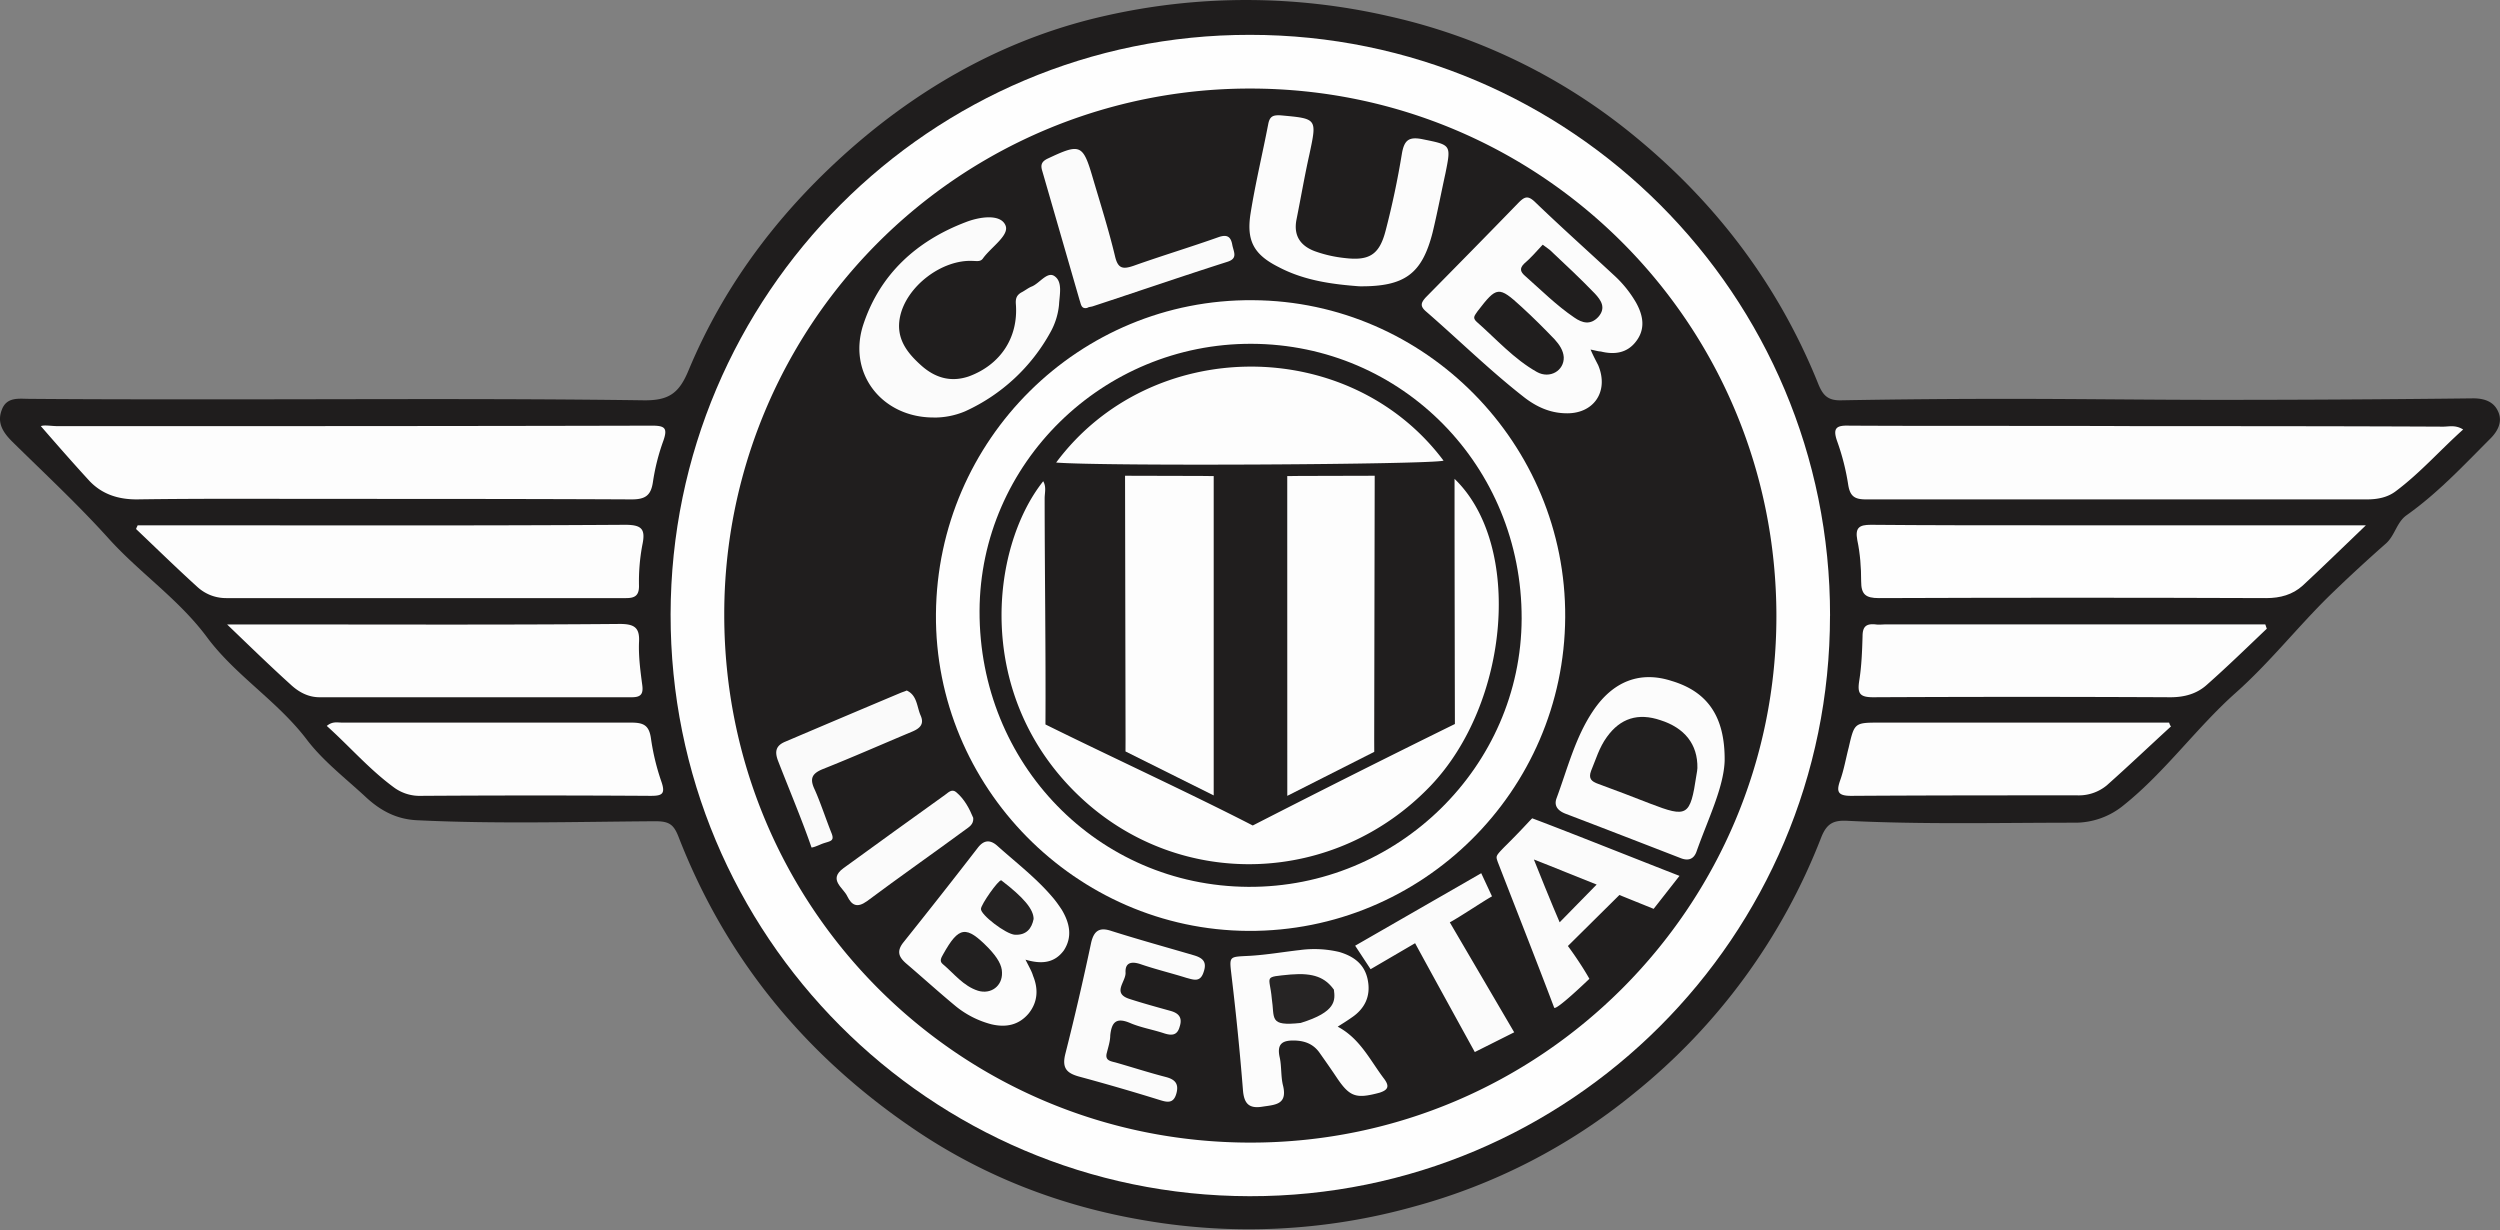
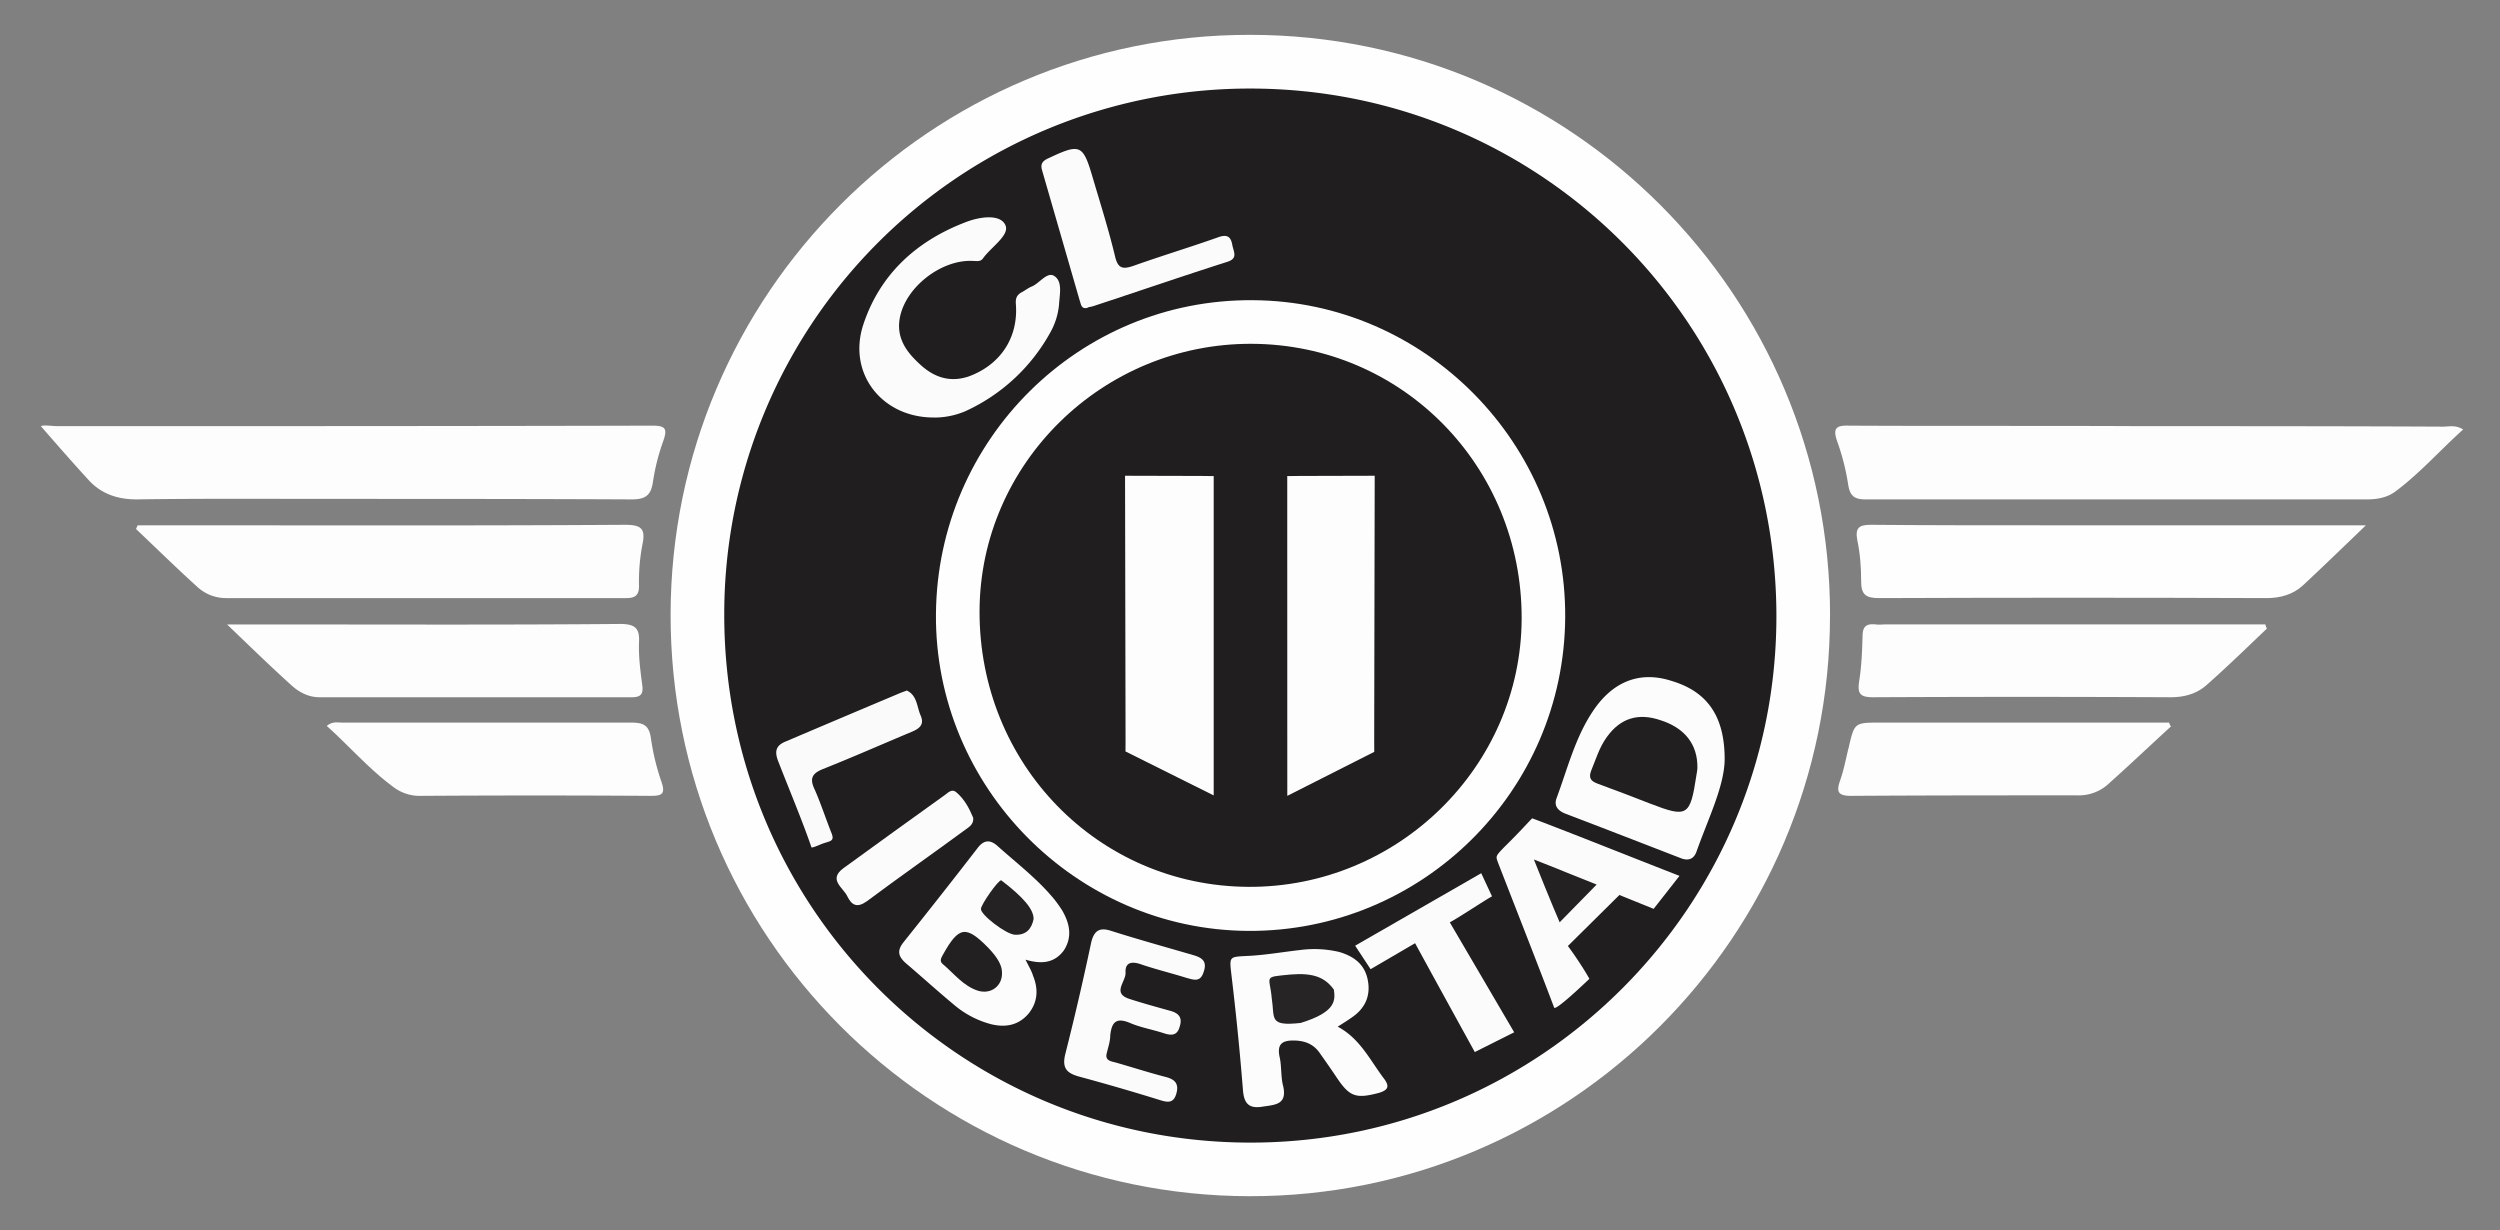
<svg xmlns="http://www.w3.org/2000/svg" width="500" height="246" fill="none">
  <rect width="100%" height="100%" fill="#808080" stroke="none" />
-   <path fill="#1F1D1D" d="M43.13 79.87c28.45 0 57-.2 85.44.19 5.27.1 7.28-1.44 9.2-6.13 7.37-17.62 18.76-32.37 33.23-44.92 14.65-12.64 31.32-21.65 50.1-25.86a127.32 127.32 0 0 1 56.7.1A117.56 117.56 0 0 1 326.63 27c16.57 13.5 29.12 30.07 37.07 49.9.95 2.3 2 3.26 4.69 3.16 11.1-.2 22.22-.29 33.33-.29 13.89 0 27.78.2 41.66.2 17.05 0 34.2-.1 51.25-.3 2.3 0 4.12.68 4.98 2.6.95 2 0 3.92-1.54 5.45-5.36 5.37-10.53 10.92-16.76 15.33-2 1.43-2.3 4.02-4.12 5.65-3.92 3.45-7.75 6.99-11.49 10.63-6.32 6.23-11.88 13.31-18.58 19.25-7.85 7-14.08 15.8-22.32 22.41a15.3 15.3 0 0 1-9.96 3.55c-15.23 0-30.36.38-45.59-.39-2.68-.1-3.93.67-4.98 3.26a122.31 122.31 0 0 1-37.45 51.24 118.28 118.28 0 0 1-44.15 22.7 122.65 122.65 0 0 1-54.02 2.68c-16.28-2.77-31.61-8.62-45.4-17.9-21.94-14.76-38.03-34.2-47.6-58.91-.96-2.4-1.92-2.97-4.6-2.97-15.9.1-31.7.57-47.6-.2-4.22-.18-7.47-2-10.35-4.69-4.02-3.73-8.52-7.18-11.78-11.49-5.84-7.66-14.17-12.74-19.83-20.3-5.65-7.67-13.5-12.93-19.73-19.83-6.13-6.8-12.83-13.03-19.34-19.44C.7 86.57-.64 84.66.32 82.07c.96-2.78 3.45-2.3 5.65-2.3 12.26.1 24.71.1 37.16.1Z" />
  <path fill="#FEFEFE" d="M366 123.16c0 64.17-52.1 116.18-116.08 116.08-64.07-.1-115.9-52.2-115.8-116.37.1-63.98 52.01-115.99 115.9-115.9 64.07 0 116.08 52.01 115.99 116.19Z" />
  <path fill="#FDFDFD" d="M8.17 85.23c.67-.29 2.1 0 3.45 0 39.56 0 79.2 0 118.77-.1 2.58 0 3.16.48 2.3 2.97a42.5 42.5 0 0 0-2.11 8.34c-.39 2.58-1.44 3.44-4.22 3.44-20.01-.1-39.94-.1-59.95-.1-13.03 0-26.06-.09-39.08.1-3.74 0-6.9-1.05-9.39-3.64-3.35-3.64-6.6-7.37-9.77-11.01ZM492.63 85.9c-4.6 4.12-8.62 8.72-13.5 12.36-1.64 1.24-3.65 1.62-5.75 1.62H373.19c-2.2 0-3.16-.57-3.54-2.87a46.56 46.56 0 0 0-2.2-8.71c-.96-2.69-.2-3.26 2.39-3.17 19.35.1 38.79 0 58.14.1 20.2 0 40.41 0 60.63.1 1.24 0 2.49-.39 4.02.57ZM27.52 105.06h4.22c31.12 0 62.16.1 93.28-.1 3.36 0 4.12.86 3.45 4.02a39.3 39.3 0 0 0-.67 8.24c0 1.92-.86 2.4-2.58 2.4H45.24c-2.3 0-4.3-.87-5.84-2.3-4.12-3.74-8.14-7.67-12.17-11.5 0-.19.2-.48.3-.76Z" />
  <path fill="#FEFEFE" d="M473.18 105.06c-4.7 4.5-8.62 8.33-12.64 12.06-2.01 1.82-4.5 2.5-7.28 2.5-25.86-.1-51.63-.1-77.49 0-2.68 0-3.54-.77-3.54-3.36 0-2.78-.2-5.55-.77-8.23-.47-2.5.39-3.07 2.69-3.07 11.4.1 22.7.1 34.1.1h64.94Z" />
  <path fill="#FDFDFD" d="M45.43 124.89h9.29c23.08 0 46.17.1 69.25-.1 2.97 0 4.02.77 3.83 3.73-.1 2.88.29 5.75.67 8.63.2 1.72-.38 2.3-2.1 2.3H63.91c-2.3 0-4.22-1.06-5.85-2.6-4.02-3.63-7.95-7.46-12.64-11.96ZM453.35 125.75c-3.93 3.73-7.85 7.56-11.97 11.2-2.01 1.82-4.5 2.5-7.28 2.5-19.83-.1-39.65-.1-59.48 0-2.68 0-3.16-.77-2.78-3.26.48-2.97.58-5.94.67-8.91 0-1.92.67-2.59 2.59-2.4.67.1 1.44 0 2.1 0h75.86l.3.87ZM65.35 145.19c1.15-.96 2.1-.67 3.07-.67h57.75c2.5 0 3.64.48 4.02 3.16a46.22 46.22 0 0 0 2.11 8.71c.86 2.5 0 2.78-2.2 2.78-15.33-.1-30.65-.1-45.88 0a8.69 8.69 0 0 1-5.36-1.63c-4.98-3.64-8.91-8.23-13.5-12.35ZM434.2 145.28c-4.3 3.93-8.52 7.95-12.83 11.78a8.78 8.78 0 0 1-5.94 2.01c-15.04 0-30.17 0-45.21.1-2.68 0-2.97-.86-2.2-3.06.76-2.11 1.15-4.41 1.72-6.61 1.15-4.98 1.15-4.98 6.32-4.98h57.76c.1.28.19.57.38.76Z" />
  <path fill="#201E1E" d="M355.28 123.26c0 58.04-47.03 105.17-104.98 105.26-58.42.1-105.45-47.03-105.45-105.55A105.1 105.1 0 0 1 250.21 17.71c58.23.1 105.07 47.12 105.07 105.55Z" />
  <path fill="#FEFEFE" d="M187.19 122.78c.29-34.87 28.64-63.03 63.4-62.74 34.49.2 62.65 28.74 62.45 63.4-.19 34.78-28.63 62.93-63.4 62.74-34.48-.19-62.74-28.83-62.45-63.4Z" />
-   <path fill="#FCFCFC" d="M318.11 69.9c.58 1.35 1.06 2.21 1.54 3.17 2.2 5.27-.96 9.86-6.7 9.58-2.98-.1-5.56-1.25-7.96-3.07-6.9-5.36-13.12-11.5-19.73-17.24-1.24-1.05-1.15-1.72-.1-2.87 6.23-6.32 12.46-12.65 18.59-18.97 1.15-1.15 1.82-1.43 3.16-.19 5.17 4.98 10.53 9.77 15.8 14.66a22.94 22.94 0 0 1 4.5 5.55c1.44 2.59 1.92 5.27 0 7.76-1.82 2.4-4.4 2.68-7.08 2.01-.48 0-1.06-.2-2.02-.38ZM271.85 57.26c-4.98-.38-10.82-1.05-16.09-3.83-4.98-2.49-6.51-5.26-5.65-10.72.96-6.04 2.4-11.98 3.54-17.91.3-1.54.96-1.82 2.5-1.73 7.27.67 7.27.58 5.74 7.76-.96 4.3-1.72 8.72-2.58 13.03-.68 3.35.86 5.36 3.73 6.41a25.4 25.4 0 0 0 5.94 1.34c4.88.58 6.9-.67 8.14-5.46a169.6 169.6 0 0 0 3.26-15.42c.48-2.77 1.43-3.44 4.21-2.87 5.65 1.15 5.65 1.05 4.5 6.8-.86 3.93-1.63 7.95-2.58 11.88-2.11 8.23-5.56 10.82-14.66 10.72Z" />
  <path fill="#FBFBFB" d="M186.7 83.5c-10.34 0-17.33-8.9-13.98-18.76 3.35-9.96 10.63-16.57 20.4-20.3 2.69-1.06 6.9-1.73 7.95.57.96 2-2.87 4.4-4.5 6.7-.48.67-1.24.48-1.91.48-6.23-.38-13.41 5.08-14.66 11.2-.86 4.22 1.34 7.1 4.22 9.68 2.77 2.49 5.93 3.45 9.57 2.2 6.23-2.3 9.87-7.66 9.39-14.36-.1-1.15.1-1.82 1.05-2.4.77-.38 1.44-.96 2.2-1.24 1.54-.68 3.07-3.07 4.5-2.02 1.64 1.15.97 3.74.87 5.75a14 14 0 0 1-1.72 5.46 36.87 36.87 0 0 1-17.05 15.8 15.84 15.84 0 0 1-6.32 1.25Z" />
  <path fill="#FCFCFC" d="M205.1 191.93c.76 1.54 1.24 2.3 1.52 3.26 1.06 2.59.96 5.17-.86 7.47-2 2.4-4.6 2.87-7.47 2.2a18.82 18.82 0 0 1-7.28-3.73c-3.35-2.78-6.51-5.65-9.77-8.43-1.43-1.24-2-2.4-.57-4.21 4.98-6.23 9.96-12.55 14.84-18.87 1.15-1.53 2.4-1.82 3.93-.48 3.74 3.35 7.76 6.42 11.02 10.25.67.76 1.34 1.72 1.91 2.58 1.53 2.59 2.2 5.37.38 8.14-1.72 2.3-4.11 2.88-7.66 1.82ZM344.93 152.18c-.19 5.36-3.35 11.68-5.65 18.2-.57 1.53-1.72 1.82-3.16 1.24-7.66-2.97-15.32-5.94-23.08-8.9-1.44-.58-2.3-1.54-1.73-3.07 2.2-5.94 3.74-12.16 7.28-17.43 4.03-6.04 9.48-8.05 15.71-6.04 7.09 2.11 10.73 7 10.63 16ZM267.55 205.34c4.5 2.39 6.51 6.8 9.29 10.44 1.05 1.43.86 2.2-.96 2.77-4.7 1.25-5.94.86-8.62-3.16-1.15-1.72-2.3-3.35-3.45-4.98-1.15-1.53-2.68-2.2-4.7-2.3-2.58-.1-3.82.58-3.15 3.45.38 1.82.19 3.83.67 5.65.86 3.74-1.63 3.74-4.12 4.12-2.87.48-3.74-.77-3.93-3.45a575.06 575.06 0 0 0-2.2-22.12c-.53-4.71-.83-4.35 3.64-4.6 3.35-.2 6.6-.77 9.96-1.15a21.7 21.7 0 0 1 7.85.38c2.97.87 5.18 2.5 5.75 5.75.58 3.16-.67 5.65-3.26 7.38-.95.67-1.72 1.14-2.77 1.81Z" />
  <path fill="#FBFBFB" d="m335.9 175.17-5.17 6.6-6.85-2.77-10.3 10.2s2.4 3.2 4.3 6.56c0 0-6.77 6.53-7.05 5.76-3.36-8.9-7.83-20.23-11.28-29.13-.38-1.15-.49-1.12 1.3-2.97 3.5-3.46 4.6-4.78 5.59-5.76 7.18 2.69 22.27 8.73 29.45 11.51ZM221.38 210.51c-.48 1.63.76 1.72 1.82 2.01 3.35.96 6.6 2.01 9.96 2.88 1.82.47 2.68 1.34 2.1 3.35-.57 2-1.82 1.72-3.35 1.24a450.47 450.47 0 0 0-16.19-4.7c-2.3-.66-3.35-1.62-2.68-4.4a578.8 578.8 0 0 0 5.18-22.31c.57-2.5 1.72-3.16 4.02-2.4 5.46 1.73 11.01 3.26 16.57 4.89 1.91.57 2.58 1.43 1.91 3.35-.67 2.1-2 1.53-3.44 1.15-3.07-.96-6.23-1.72-9.3-2.78-1.81-.57-2.97-.19-2.87 1.72.1 1.83-2.78 4.12.77 5.27 2.68.87 5.46 1.63 8.23 2.4 1.73.48 2.4 1.43 1.82 3.16-.47 1.72-1.53 1.82-3.06 1.34-2.3-.77-4.7-1.15-6.9-2.1-2.77-1.16-3.64-.1-3.92 2.48 0 1.15-.39 2.3-.67 3.45ZM217.45 61.58c-1.24.28-1.24-.77-1.53-1.54l-7.47-25.86c-.39-1.24-.1-1.91 1.15-2.49 6.5-3.06 6.99-2.87 9 4.03 1.53 5.17 3.16 10.34 4.4 15.51.58 2.5 1.54 2.68 3.74 1.92 5.65-2.01 11.4-3.74 17.05-5.75 1.72-.57 2.4 0 2.68 1.63.29 1.44 1.15 2.68-1.05 3.35-9 2.87-17.91 5.94-26.92 8.9-.38.1-.76.1-1.05.3ZM296.25 174.65l2.15 4.62c-1.73.96-6.62 4.24-8.44 5.2l12.88 21.99-7.88 3.95s-8.88-16.12-11.94-21.77l-8.9 5.2-3.09-4.7 25.22-14.5Z" />
  <path fill="#FAFAFA" d="M181.34 138.1c2.11.96 2.02 3.26 2.78 4.98.77 1.73-.1 2.59-1.72 3.26-5.94 2.49-11.78 5.07-17.82 7.47-2.1.86-2.68 1.82-1.72 3.93 1.15 2.49 2.42 6.36 3.47 8.95.67 1.72-.5 1.49-2.13 2.16-1.72.76-1.9.64-1.9.64-1.72-5.07-4.8-12.42-6.72-17.4-.67-1.82-.38-2.97 1.44-3.74a5655.7 5655.7 0 0 1 23.08-9.77c.48-.2.86-.29 1.25-.48Z" />
  <path fill="#FBFBFB" d="M194.65 163.58c.1 1.34-.86 1.82-1.62 2.39-6.52 4.79-13.22 9.48-19.64 14.27-2.01 1.44-3.06.77-3.92-.96-.77-1.72-3.93-3.35-.77-5.65 6.7-4.88 13.5-9.77 20.3-14.65.67-.48 1.34-1.25 2.2-.58 1.73 1.44 2.69 3.36 3.45 5.18Z" />
  <path fill="#201E1E" d="M250.3 68.76c30.18.1 54.12 24.52 54.03 54.97-.1 29.6-24.8 53.83-54.7 53.64-30.07-.19-53.82-24.61-53.72-55.17.1-29.5 24.61-53.54 54.4-53.44ZM312.75 71.43c.1 2.69-2.77 4.41-5.36 2.97-4.6-2.58-8.14-6.6-12.07-10.05-.95-.86-.28-1.34.2-2.11 3.83-4.98 4.2-5.08 8.8-.86 2.3 2.1 4.5 4.3 6.62 6.51.95 1.05 1.72 2.2 1.81 3.54ZM308.54 48.94l1.43 1.05c3.07 2.87 6.13 5.75 9 8.72 1.25 1.34 2.3 2.87.68 4.69-1.53 1.63-3.16 1.25-4.8.1-3.54-2.4-6.6-5.46-9.86-8.34-.86-.76-1.15-1.43-.19-2.4 1.34-1.14 2.5-2.48 3.74-3.82Z" />
-   <path fill="#222020" d="M200.4 194.51c.1 2.69-2.2 4.41-4.79 3.64-2.97-.95-4.79-3.44-7.09-5.36-.67-.57-.28-1.24.1-1.91 3.16-5.66 4.6-5.85 9.1-1.25 1.82 1.92 2.68 3.45 2.68 4.88Z" />
+   <path fill="#222020" d="M200.4 194.51c.1 2.69-2.2 4.41-4.79 3.64-2.97-.95-4.79-3.44-7.09-5.36-.67-.57-.28-1.24.1-1.91 3.16-5.66 4.6-5.85 9.1-1.25 1.82 1.92 2.68 3.45 2.68 4.88" />
  <path fill="#242222" d="M206.72 183.8c-.38 1.9-1.43 3.25-3.73 3.15-1.82-.1-6.9-4.02-6.8-5.17 0-.86 3.48-5.82 4.06-5.72 4.54 3.47 6.47 5.82 6.47 7.73Z" />
  <path fill="#211F1F" d="M339.48 153.62c0 .29-.1.86-.2 1.44-1.24 8.23-1.81 8.52-9.28 5.65-3.45-1.34-6.9-2.68-10.35-3.93-1.34-.48-2.01-1.05-1.44-2.59.96-2.3 1.63-4.69 3.17-6.8 2.68-3.73 6.22-4.88 10.72-3.35 4.8 1.53 7.47 4.8 7.38 9.58Z" />
  <path fill="#262424" d="M254.35 199.65c-.4-4.57-1.88-4.19 3.8-4.75 4.6-.38 6.9.63 8.63 3.03.28 2.14.47 4.47-6.65 6.66-6.44.7-5.15-.88-5.78-4.94Z" />
  <path fill="#232121" d="M306.78 171.9c4.22 1.63 9.1 3.67 12.55 5.01l-7.4 7.55s-1.8-4.13-5.15-12.55Z" />
-   <path fill="#FDFDFD" d="M208.64 96.24c.67 1.15.29 2.3.29 3.45 0 13.99.25 31.22.16 45.2 11.97 5.94 29.59 14.08 41.46 20.21a2797.3 2797.3 0 0 1 40.43-20.3s-.07-31.32-.07-45.3v-3.73c13.7 13.21 11.02 44.82-4.79 61.39-19.06 19.92-49.9 20.98-69.82 2.49-21.64-20.11-18.3-50-7.66-63.4ZM211.23 92.51c18.96-25.47 58.61-25.57 77.48-.38-2.49.77-67.9 1.15-77.48.38Z" />
  <path fill="#FDFDFD" d="M242.73 159.08c-5.74-2.88-17.63-8.79-17.63-8.79l.01-2.51-.1-52.63 15.33.04 2.4.03v63.86ZM257.46 159.17l17.39-8.8-.01-2.52.1-52.7-15.12.04-2.37.03.01 60.3v3.65Z" />
</svg>